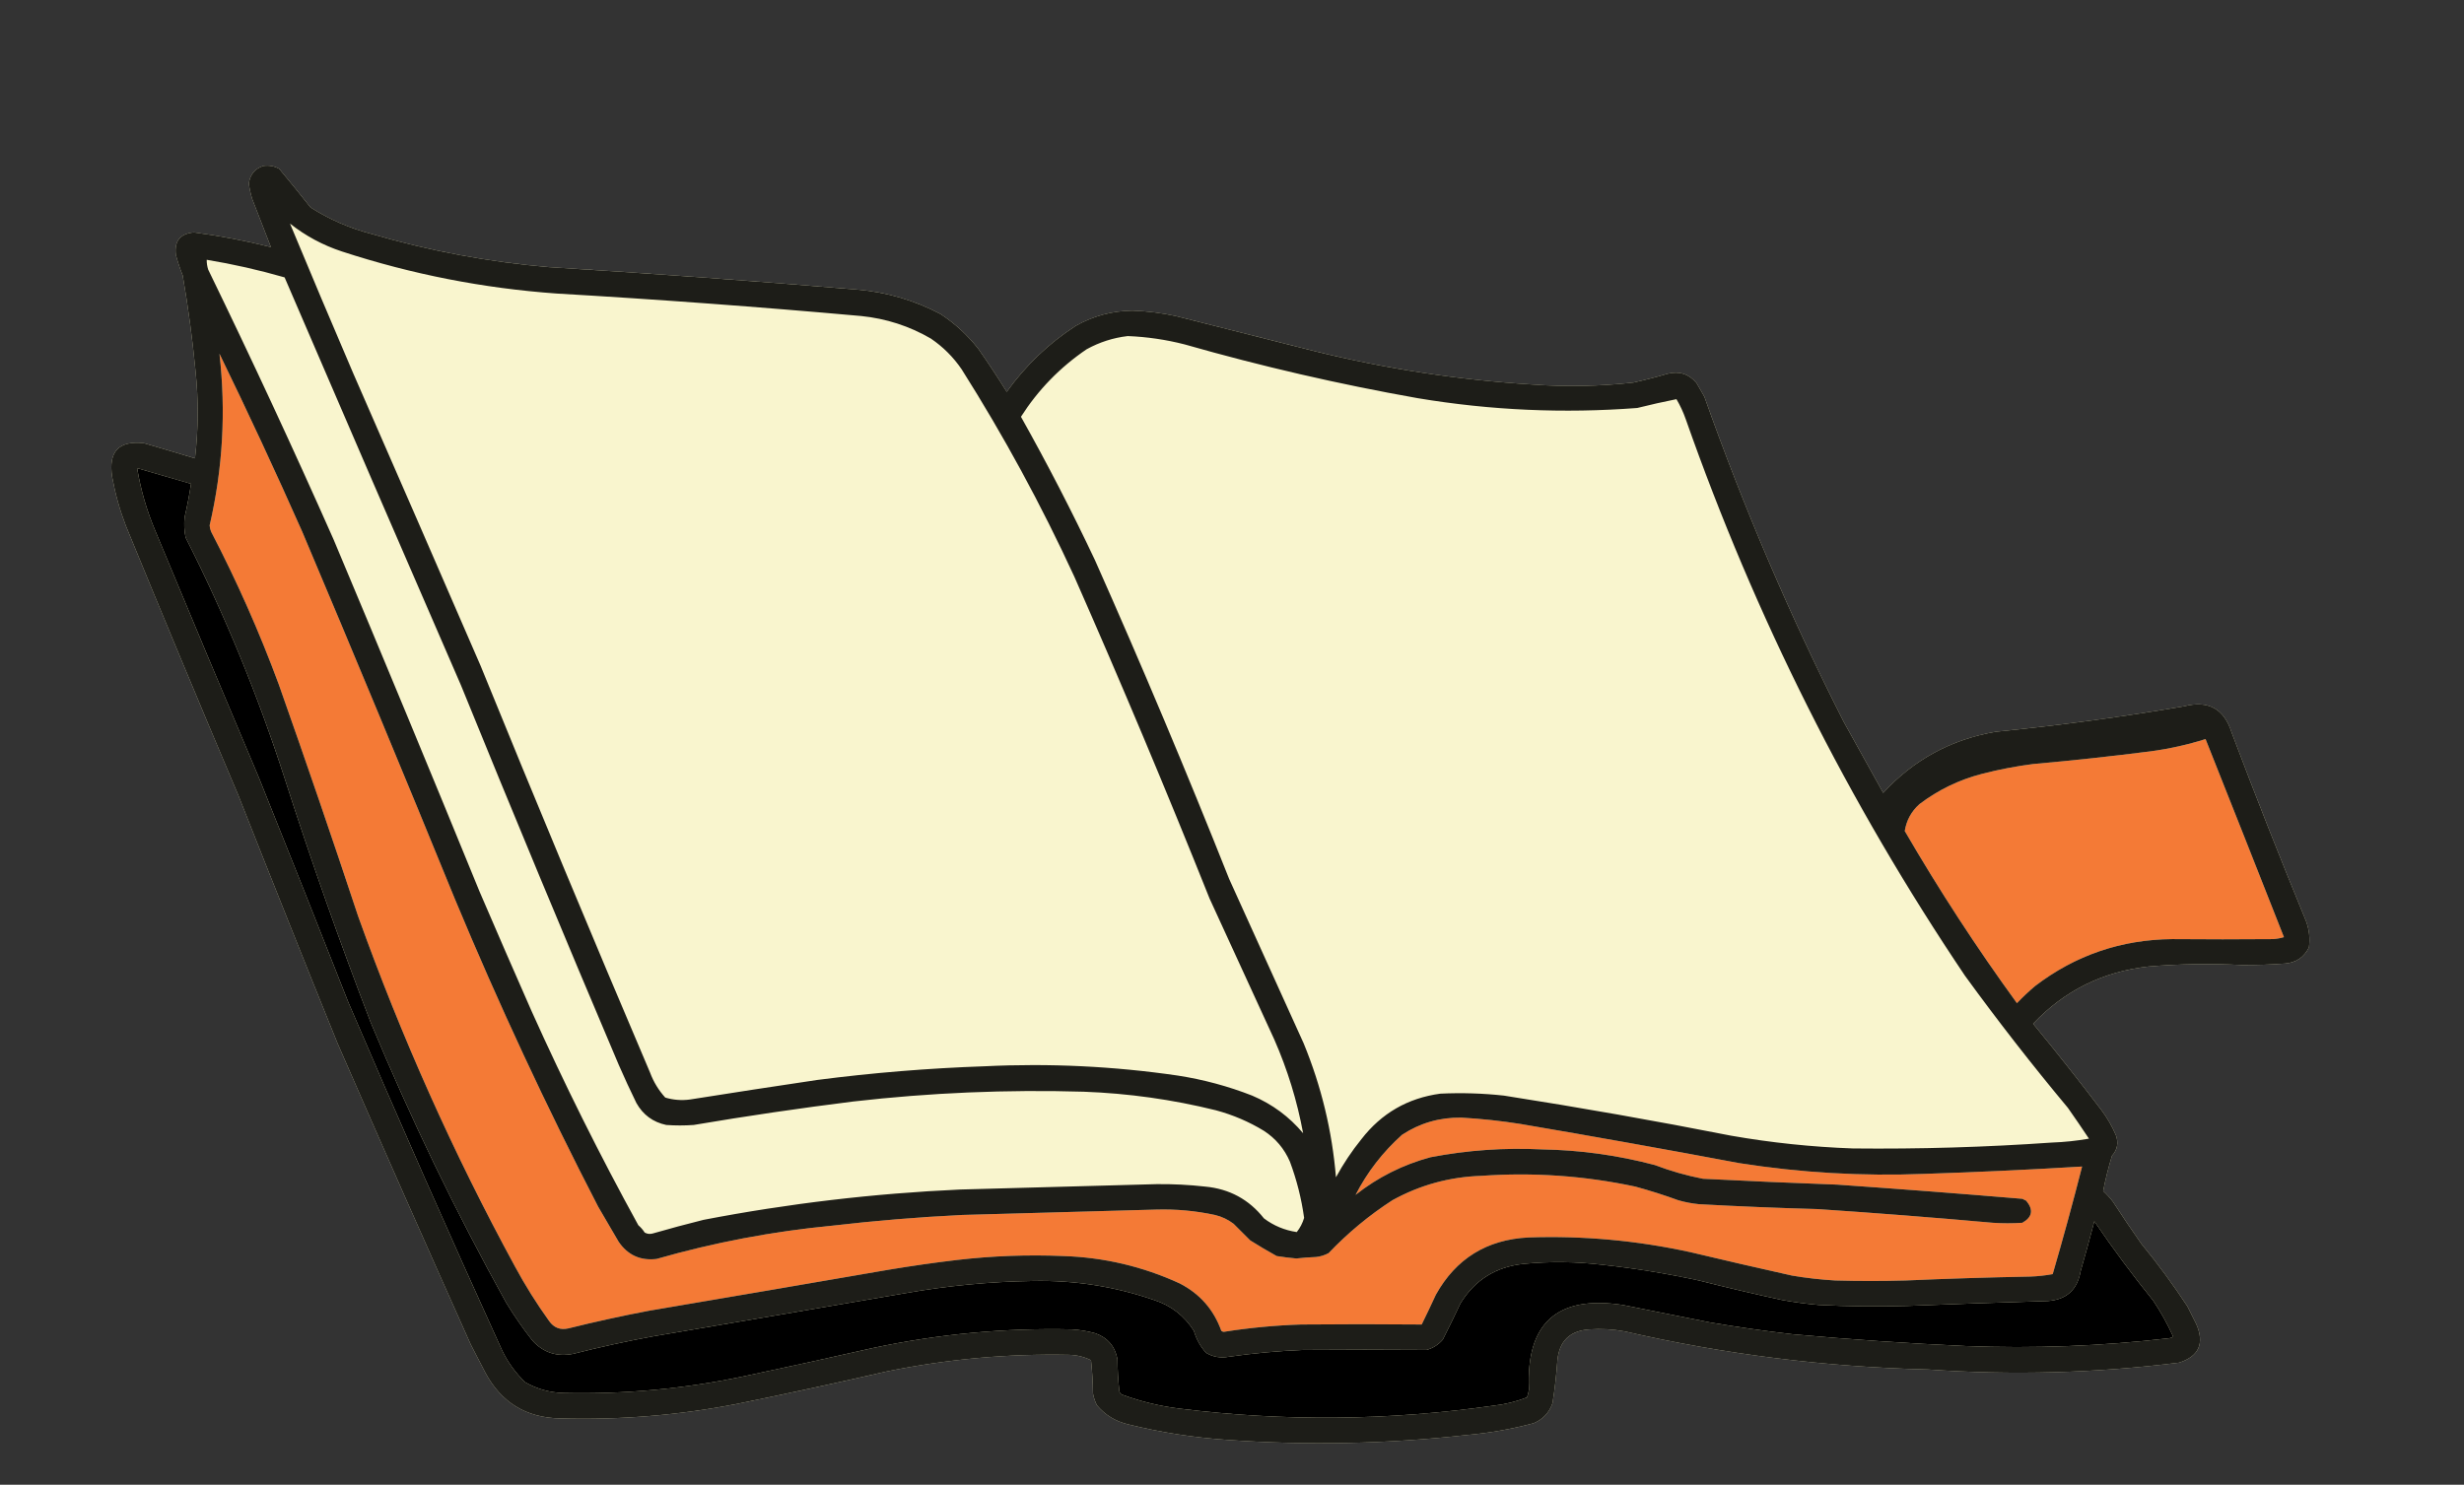
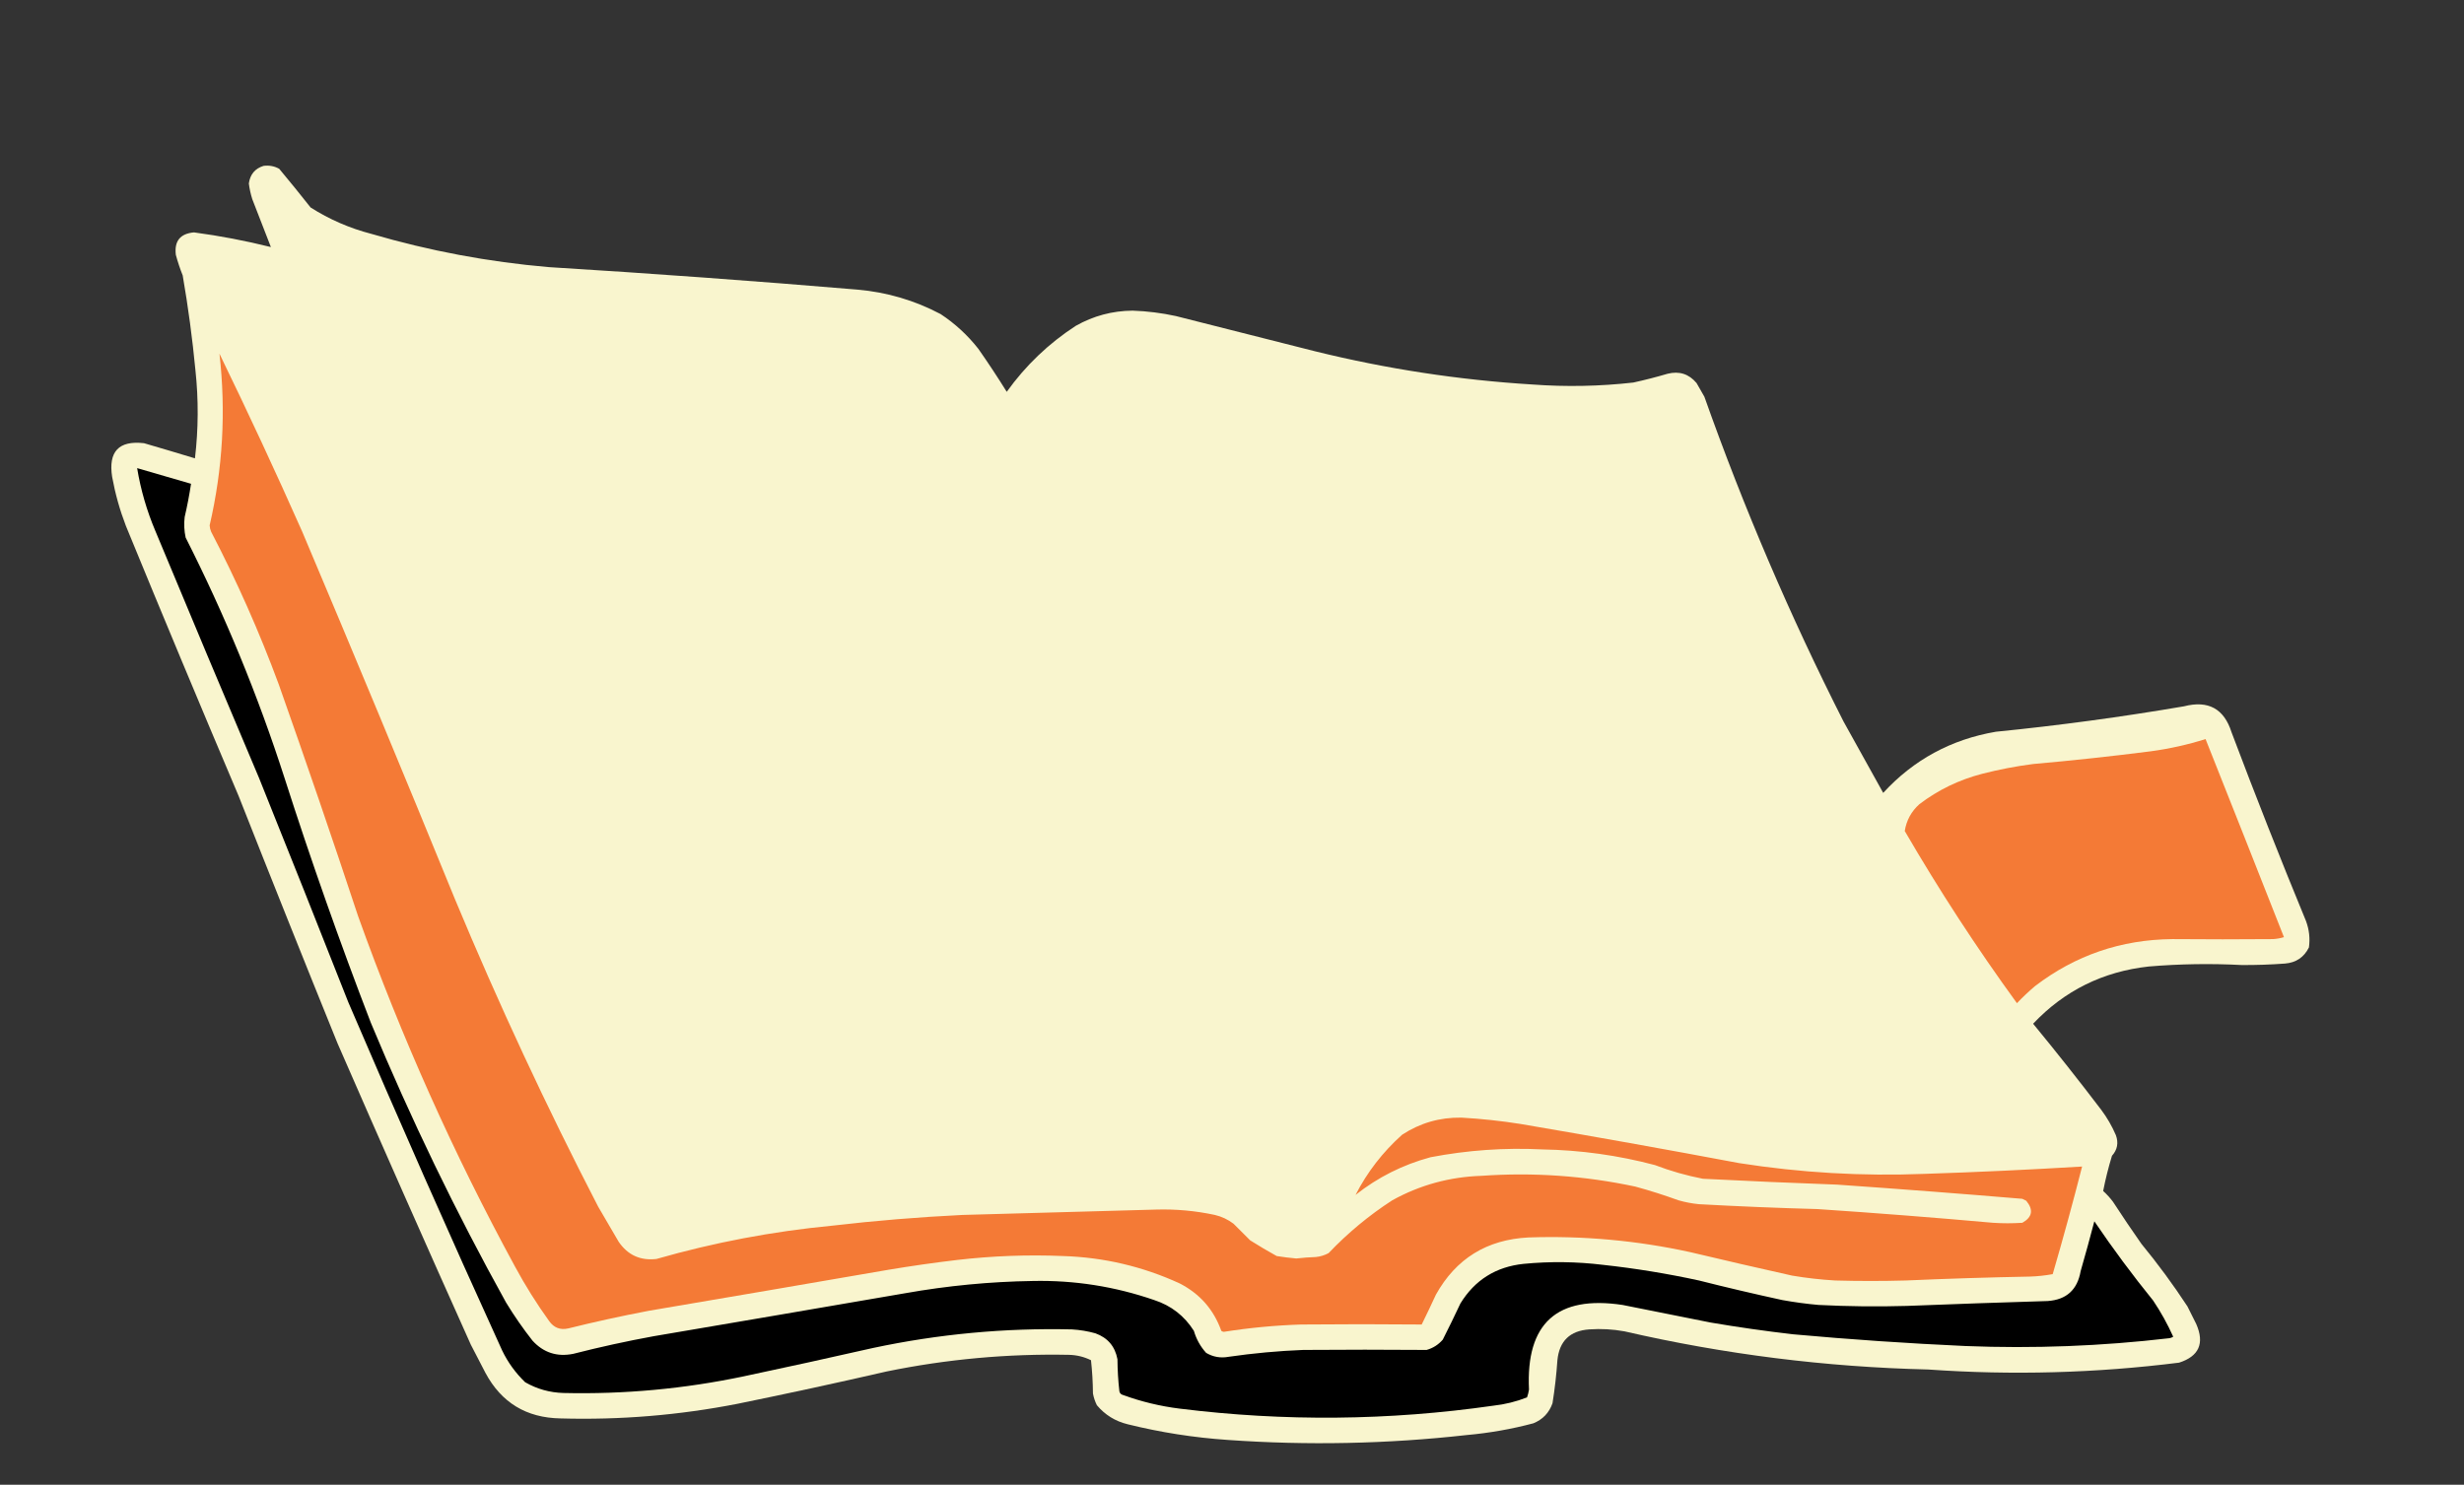
<svg xmlns="http://www.w3.org/2000/svg" width="100%" height="100%" viewBox="0 0 1042 628" version="1.1" xml:space="preserve" style="fill-rule:evenodd;clip-rule:evenodd;stroke-linejoin:round;stroke-miterlimit:2;">
  <rect x="0" y="0" width="1042" height="628" fill="#333333" stroke="none" />
  <g transform="matrix(1,0,0,1,-20135.4,-11030.4)">
    <g id="аватар2" transform="matrix(2.555,0,0,1.538,11971.9,9160.32)">
      <rect x="3195.7" y="1215.76" width="407.874" height="407.874" style="fill:none;" />
      <g transform="matrix(0.362,0,0,0.61,-353.186,2836.38)">
        <g transform="matrix(0.448,0,0,0.441,8653.9,-2682.04)">
          <path d="M2831.5,227.5C2837.27,226.748 2842.6,227.748 2847.5,230.5C2858.35,243.515 2869.01,256.682 2879.5,270C2898.61,282.214 2919.28,291.214 2941.5,297C3000.69,314.371 3061.02,325.705 3122.5,331C3227.59,337.482 3332.59,345.149 3437.5,354C3467.56,356.597 3495.89,364.93 3522.5,379C3537.21,388.71 3550.05,400.543 3561,414.5C3571.06,428.896 3580.73,443.562 3590,458.5C3609.29,431.537 3632.79,409.037 3660.5,391C3678.45,380.844 3697.79,375.677 3718.5,375.5C3733.33,376.021 3748,377.854 3762.5,381L3904.5,417C3977.48,435.052 4051.48,446.386 4126.5,451C4160.91,453.535 4195.24,452.868 4229.5,449C4241.27,446.409 4252.94,443.409 4264.5,440C4276.4,437.047 4286.23,440.213 4294,449.5C4296.67,454.167 4299.33,458.833 4302,463.5C4342.27,577.353 4389.6,688.02 4444,795.5L4484.5,868.5C4515.56,834.631 4553.89,813.798 4599.5,806C4663.8,799.576 4727.8,790.909 4791.5,780C4816.23,773.607 4832.39,782.44 4840,806.5C4864.36,871.24 4889.69,935.574 4916,999.5C4919.26,1008.23 4920.26,1017.23 4919,1026.5C4913.98,1036.6 4905.82,1042.1 4894.5,1043C4879.86,1044.08 4865.19,1044.58 4850.5,1044.5C4818.79,1042.84 4787.12,1043.34 4755.5,1046C4708.79,1051.15 4669.46,1070.65 4637.5,1104.5C4661.24,1133.4 4684.4,1162.74 4707,1192.5C4713.01,1200.51 4718.01,1209.18 4722,1218.5C4724.83,1226.34 4723.5,1233.34 4718,1239.5C4714.35,1251.42 4711.35,1263.42 4709,1275.5C4712.7,1278.87 4716.04,1282.53 4719,1286.5C4728.42,1301.01 4738.09,1315.34 4748,1329.5C4764.83,1349.99 4780.49,1371.32 4795,1393.5L4804,1411.5C4812.63,1431.31 4806.8,1444.48 4786.5,1451C4701.39,1461.7 4616.06,1464.03 4530.5,1458C4425.83,1455.5 4322.49,1442.5 4220.5,1419C4208.58,1416.81 4196.58,1416.15 4184.5,1417C4164.8,1418.37 4153.97,1428.87 4152,1448.5C4150.99,1463.26 4149.33,1477.93 4147,1492.5C4143.56,1502.27 4137.06,1509.1 4127.5,1513C4105.21,1518.94 4082.54,1522.94 4059.5,1525C3978.31,1534.1 3896.98,1535.77 3815.5,1530C3781.02,1527.65 3747.02,1522.31 3713.5,1514C3700.79,1510.91 3690.29,1504.41 3682,1494.5C3680.09,1490.68 3678.76,1486.68 3678,1482.5C3677.91,1471.11 3677.24,1459.78 3676,1448.5C3668.95,1445.02 3661.45,1443.19 3653.5,1443C3590.87,1441.75 3528.87,1447.42 3467.5,1460C3416.97,1471.63 3366.31,1482.63 3315.5,1493C3255.71,1504.74 3195.38,1509.74 3134.5,1508C3099.78,1507.4 3074.28,1491.9 3058,1461.5C3052.99,1451.8 3047.99,1442.13 3043,1432.5C2997.19,1330.19 2951.85,1227.52 2907,1124.5C2872.94,1040.33 2839.28,955.993 2806,871.5C2767.11,779.729 2728.78,687.729 2691,595.5C2684.78,579.272 2680.11,562.605 2677,545.5C2672.93,519.573 2683.77,508.073 2709.5,511C2726.88,516.072 2744.21,521.239 2761.5,526.5C2765.05,496.515 2765.21,466.515 2762,436.5C2758.9,404.003 2754.56,371.669 2749,339.5C2746.26,332.626 2743.93,325.626 2742,318.5C2740.26,304.411 2746.43,296.744 2760.5,295.5C2786.98,299.052 2813.15,304.052 2839,310.5C2832.7,294.29 2826.37,277.957 2820,261.5C2818.35,256.26 2817.18,250.926 2816.5,245.5C2817.78,236.211 2822.78,230.211 2831.5,227.5Z" style="fill:rgb(249,245,206);" />
        </g>
        <g transform="matrix(0.448,0,0,0.441,8653.9,-2682.04)">
          <path d="M2773.5,323.5C2773.46,326.91 2773.96,330.243 2775,333.5C2819.27,424.719 2861.94,516.719 2903,609.5C2953.24,729.19 3002.9,849.19 3052,969.5C3069.46,1010.21 3087.13,1050.88 3105,1091.5C3138.41,1165.98 3174.74,1238.98 3214,1310.5C3216.54,1312.7 3218.71,1315.2 3220.5,1318C3223.03,1319.42 3225.7,1319.75 3228.5,1319C3245.75,1314.02 3263.08,1309.36 3280.5,1305C3367.07,1288.31 3454.4,1277.97 3542.5,1274C3609.33,1272.2 3676.17,1270.37 3743,1268.5C3759.55,1268.31 3776.05,1269.15 3792.5,1271C3817.19,1273.28 3837.19,1284.11 3852.5,1303.5C3862.42,1310.98 3873.59,1315.64 3886,1317.5C3889.42,1313.16 3891.92,1308.32 3893.5,1303C3890.78,1283.28 3885.95,1264.12 3879,1245.5C3873.34,1232.34 3864.5,1221.84 3852.5,1214C3837.24,1204.69 3820.91,1197.69 3803.5,1193C3759.17,1182 3714.17,1175.67 3668.5,1174C3589.95,1171.7 3511.62,1175.04 3433.5,1184C3378.99,1190.81 3324.66,1198.81 3270.5,1208C3261.17,1208.67 3251.83,1208.67 3242.5,1208C3228.96,1205.13 3218.79,1197.63 3212,1185.5C3205.74,1172.65 3199.74,1159.65 3194,1146.5C3139.36,1017.57 3085.69,888.238 3033,758.5C2972.71,619.586 2912.71,480.586 2853,341.5C2826.86,333.948 2800.36,327.948 2773.5,323.5Z" style="fill:rgb(249,245,206);" />
        </g>
        <g transform="matrix(0.448,0,0,0.441,8653.9,-2682.04)">
          <path d="M4813.5,813.5C4795.32,819.239 4776.65,823.405 4757.5,826C4717.59,831.113 4677.59,835.447 4637.5,839C4619.96,841.257 4602.62,844.59 4585.5,849C4561.95,855.109 4540.62,865.443 4521.5,880C4513.22,887.4 4508.22,896.567 4506.5,907.5C4541.71,968.189 4579.88,1026.86 4621,1083.5C4626.86,1077.3 4633.03,1071.47 4639.5,1066C4680.63,1034.51 4727.29,1018.51 4779.5,1018C4813.83,1018.29 4848.16,1018.29 4882.5,1018C4886.25,1017.74 4889.92,1017.07 4893.5,1016C4866.93,948.38 4840.27,880.88 4813.5,813.5Z" style="fill:rgb(244,122,54);" />
        </g>
        <g transform="matrix(0.448,0,0,0.441,8653.9,-2682.04)">
          <path d="M2702.5,536.5C2706.13,558.556 2712.3,579.889 2721,600.5C2756.06,684.948 2791.39,769.282 2827,853.5C2857.62,929.731 2887.95,1006.06 2918,1082.5C2969,1201.85 3021.33,1320.52 3075,1438.5C3080.87,1450.71 3088.7,1461.54 3098.5,1471C3110.49,1477.92 3123.49,1481.58 3137.5,1482C3199.47,1483.45 3260.81,1477.78 3321.5,1465C3365.57,1455.65 3409.57,1445.98 3453.5,1436C3520.42,1421.73 3588.09,1415.4 3656.5,1417C3664.65,1417.47 3672.65,1418.8 3680.5,1421C3693.05,1425.55 3700.55,1434.38 3703,1447.5C3703.07,1458.57 3703.73,1469.57 3705,1480.5C3705.5,1482.33 3706.67,1483.5 3708.5,1484C3727.29,1490.86 3746.62,1495.53 3766.5,1498C3873.27,1511.29 3979.94,1510.29 4086.5,1495C4098.42,1493.68 4109.92,1490.85 4121,1486.5C4121.92,1483.9 4122.59,1481.23 4123,1478.5C4119.76,1410.73 4151.59,1381.9 4218.5,1392L4308.5,1410C4336.39,1414.75 4364.39,1418.75 4392.5,1422C4451.07,1427.33 4509.74,1431.33 4568.5,1434C4638.03,1436.77 4707.37,1434.11 4776.5,1426C4777.94,1425.78 4779.27,1425.28 4780.5,1424.5C4774.71,1411.59 4767.88,1399.25 4760,1387.5C4738.84,1361.35 4718.84,1334.35 4700,1306.5C4695.54,1323.56 4690.87,1340.56 4686,1357.5C4682.7,1376.47 4671.54,1386.63 4652.5,1388C4604.5,1389.44 4556.5,1391.11 4508.5,1393C4478.48,1393.87 4448.48,1393.53 4418.5,1392C4406.09,1390.89 4393.76,1389.23 4381.5,1387C4353.05,1380.8 4324.72,1374.14 4296.5,1367C4264.11,1359.94 4231.45,1354.6 4198.5,1351C4171.5,1347.71 4144.5,1347.38 4117.5,1350C4089.22,1352.98 4067.72,1366.48 4053,1390.5C4047.19,1402.95 4041.19,1415.29 4035,1427.5C4030.52,1432.65 4025.02,1436.15 4018.5,1438C3976.5,1437.67 3934.5,1437.67 3892.5,1438C3867.05,1439.01 3841.71,1441.35 3816.5,1445C3808.25,1446.54 3800.59,1445.2 3793.5,1441C3787.66,1434.52 3783.49,1427.02 3781,1418.5C3771.32,1403.16 3757.82,1392.66 3740.5,1387C3700.37,1373.1 3659.04,1366.6 3616.5,1367.5C3572.84,1368.18 3529.51,1372.35 3486.5,1380C3400.85,1394.77 3315.18,1409.44 3229.5,1424C3201.95,1429.05 3174.62,1435.05 3147.5,1442C3131.04,1445.29 3117.21,1440.79 3106,1428.5C3096.22,1416.05 3087.22,1403.05 3079,1389.5C3027.71,1296.92 2981.71,1201.58 2941,1103.5C2909.28,1021.02 2879.95,937.684 2853,853.5C2825.74,768.683 2792.07,686.683 2752,607.5C2750.49,600.567 2750.16,593.567 2751,586.5C2753.62,575.242 2755.79,563.908 2757.5,552.5L2702.5,536.5Z" />
        </g>
        <g transform="matrix(0.448,0,0,0.441,8653.9,-2682.04)">
          <path d="M3713.5,401.5C3698.7,403.206 3684.7,407.706 3671.5,415C3644.4,433.434 3622.07,456.434 3604.5,484C3631.41,531.987 3656.58,580.82 3680,630.5C3727.87,738.246 3773.54,846.913 3817,956.5C3842.33,1012.5 3867.67,1068.5 3893,1124.5C3911.08,1168.48 3922.08,1214.15 3926,1261.5C3933.49,1247.68 3942.16,1234.68 3952,1222.5C3972.46,1196.02 3999.29,1180.52 4032.5,1176C4054.22,1174.96 4075.89,1175.63 4097.5,1178C4175.1,1190.16 4252.43,1203.82 4329.5,1219C4370.54,1226.19 4411.87,1230.52 4453.5,1232C4521.24,1232.73 4588.91,1230.73 4656.5,1226C4669.3,1225.55 4681.97,1224.21 4694.5,1222C4687.46,1211.41 4680.29,1200.91 4673,1190.5C4636.47,1146.64 4601.47,1101.64 4568,1055.5C4448.96,878.422 4353.96,688.755 4283,486.5C4280.49,479.321 4277.33,472.487 4273.5,466C4260.17,468.665 4246.83,471.665 4233.5,475C4158.46,480.758 4083.8,477.424 4009.5,465C3929.22,450.763 3849.89,432.43 3771.5,410C3752.46,405.104 3733.13,402.271 3713.5,401.5Z" style="fill:rgb(249,245,206);" />
        </g>
        <g transform="matrix(0.448,0,0,0.441,8653.9,-2682.04)">
          <path d="M2786.5,419.5C2793.25,478.607 2789.91,537.107 2776.5,595C2776.63,597.253 2777.13,599.419 2778,601.5C2804.26,652.028 2827.26,704.028 2847,757.5C2874.78,836.169 2901.78,915.169 2928,994.5C2972.24,1118.28 3025.57,1237.61 3088,1352.5C3098.48,1371.96 3110.15,1390.63 3123,1408.5C3127.84,1415.34 3134.34,1417.84 3142.5,1416C3169.66,1409.24 3196.99,1403.24 3224.5,1398C3306.19,1384.13 3387.86,1370.13 3469.5,1356C3492.75,1352.11 3516.09,1348.77 3539.5,1346C3575.39,1341.83 3611.39,1340.5 3647.5,1342C3689.14,1343.33 3728.81,1352.66 3766.5,1370C3787.08,1380.58 3801.24,1396.74 3809,1418.5C3809.72,1419.06 3810.56,1419.39 3811.5,1419.5C3837.67,1415.35 3864,1412.85 3890.5,1412C3931.5,1411.61 3972.5,1411.61 4013.5,1412C4018.48,1401.88 4023.31,1391.71 4028,1381.5C4048.5,1344.65 4080,1325.15 4122.5,1323C4178.11,1321.1 4233.11,1326.1 4287.5,1338C4322.1,1346.25 4356.77,1354.25 4391.5,1362C4406.08,1364.47 4420.74,1366.14 4435.5,1367C4459.5,1367.67 4483.5,1367.67 4507.5,1367C4549.82,1365.14 4592.15,1363.8 4634.5,1363C4642.24,1362.73 4649.91,1361.9 4657.5,1360.5C4668.12,1324.02 4678.12,1287.35 4687.5,1250.5C4633.87,1253.75 4580.2,1256.25 4526.5,1258C4463.13,1260.52 4400.13,1256.85 4337.5,1247C4263.28,1233.02 4188.95,1219.69 4114.5,1207C4094.44,1203.81 4074.27,1201.64 4054,1200.5C4031.93,1200.17 4011.77,1206 3993.5,1218C3973.74,1235.72 3957.91,1256.22 3946,1279.5C3968.74,1261.48 3994.24,1248.65 4022.5,1241C4060.17,1233.76 4098.17,1231.09 4136.5,1233C4175.5,1233.67 4213.84,1239 4251.5,1249C4267.43,1255.09 4283.76,1259.75 4300.5,1263C4346.15,1265.33 4391.81,1267.33 4437.5,1269C4500.54,1273.38 4563.54,1278.21 4626.5,1283.5C4627.83,1284.17 4629.17,1284.83 4630.5,1285.5C4638.08,1294.73 4636.75,1302.23 4626.5,1308C4616.5,1308.67 4606.5,1308.67 4596.5,1308C4536.89,1302.67 4477.22,1298 4417.5,1294C4377.14,1292.9 4336.81,1291.23 4296.5,1289C4289.38,1288.31 4282.38,1286.98 4275.5,1285C4261.03,1279.72 4246.37,1275.05 4231.5,1271C4179.7,1259.93 4127.37,1256.26 4074.5,1260C4042.04,1261.05 4011.71,1269.38 3983.5,1285C3959.76,1300.39 3938.1,1318.39 3918.5,1339C3914.43,1341.2 3910.1,1342.54 3905.5,1343C3898.8,1343.24 3892.14,1343.74 3885.5,1344.5C3878.8,1343.9 3872.13,1343.07 3865.5,1342C3856.37,1336.93 3847.37,1331.6 3838.5,1326L3821.5,1309C3815.83,1304.67 3809.5,1301.67 3802.5,1300C3782.74,1295.75 3762.74,1293.92 3742.5,1294.5C3676.5,1296.37 3610.5,1298.2 3544.5,1300C3500.04,1302.18 3455.71,1305.84 3411.5,1311C3350.77,1316.84 3291.1,1328.18 3232.5,1345C3216.13,1346.9 3203.29,1341.06 3194,1327.5C3187.01,1315.53 3180.01,1303.53 3173,1291.5C3120.14,1189.09 3071.47,1084.43 3027,977.5C2975.78,851.843 2923.78,726.51 2871,601.5C2843.87,540.229 2815.7,479.563 2786.5,419.5Z" style="fill:rgb(244,122,54);" />
        </g>
        <g transform="matrix(0.448,0,0,0.441,8653.9,-2682.04)">
          <path d="M2858.5,286.5C2879.68,337.53 2901.18,388.53 2923,439.5C2966.55,539.187 3009.89,638.853 3053,738.5C3109.56,877.625 3167.23,1016.29 3226,1154.5C3229.55,1164.03 3234.71,1172.53 3241.5,1180C3249.66,1182.45 3257.99,1183.11 3266.5,1182C3309.8,1175.12 3353.13,1168.45 3396.5,1162C3453.28,1154.63 3510.28,1149.97 3567.5,1148C3633.5,1144.78 3699.16,1147.94 3764.5,1157.5C3790.61,1161.53 3815.94,1168.36 3840.5,1178C3861.05,1186.75 3878.38,1199.58 3892.5,1216.5C3886.38,1183.36 3876.55,1151.36 3863,1120.5C3840.93,1072.46 3818.93,1024.46 3797,976.5C3752.91,865.998 3706.91,756.331 3659,647.5C3625.29,574.174 3586.95,503.508 3544,435.5C3535.5,423 3525,412.5 3512.5,404C3490.57,391.261 3466.9,383.595 3441.5,381C3337.96,371.702 3234.29,364.035 3130.5,358C3055.71,352.641 2982.71,338.308 2911.5,315C2892.06,308.593 2874.4,299.093 2858.5,286.5Z" style="fill:rgb(249,245,206);" />
        </g>
        <g transform="matrix(0.448,0,0,0.441,8653.9,-2682.04)">
-           <path d="M2831.5,227.5C2837.27,226.748 2842.6,227.748 2847.5,230.5C2858.35,243.515 2869.01,256.682 2879.5,270C2898.61,282.214 2919.28,291.214 2941.5,297C3000.69,314.371 3061.02,325.705 3122.5,331C3227.59,337.482 3332.59,345.149 3437.5,354C3467.56,356.597 3495.89,364.93 3522.5,379C3537.21,388.71 3550.05,400.543 3561,414.5C3571.06,428.896 3580.73,443.562 3590,458.5C3609.29,431.537 3632.79,409.037 3660.5,391C3678.45,380.844 3697.79,375.677 3718.5,375.5C3733.33,376.021 3748,377.854 3762.5,381L3904.5,417C3977.48,435.052 4051.48,446.386 4126.5,451C4160.91,453.535 4195.24,452.868 4229.5,449C4241.27,446.409 4252.94,443.409 4264.5,440C4276.4,437.047 4286.23,440.213 4294,449.5C4296.67,454.167 4299.33,458.833 4302,463.5C4342.27,577.353 4389.6,688.02 4444,795.5L4484.5,868.5C4515.56,834.631 4553.89,813.798 4599.5,806C4663.8,799.576 4727.8,790.909 4791.5,780C4816.23,773.607 4832.39,782.44 4840,806.5C4864.36,871.24 4889.69,935.574 4916,999.5C4919.26,1008.23 4920.26,1017.23 4919,1026.5C4913.98,1036.6 4905.82,1042.1 4894.5,1043C4879.86,1044.08 4865.19,1044.58 4850.5,1044.5C4818.79,1042.84 4787.12,1043.34 4755.5,1046C4708.79,1051.15 4669.46,1070.65 4637.5,1104.5C4661.24,1133.4 4684.4,1162.74 4707,1192.5C4713.01,1200.51 4718.01,1209.18 4722,1218.5C4724.83,1226.34 4723.5,1233.34 4718,1239.5C4714.35,1251.42 4711.35,1263.42 4709,1275.5C4712.7,1278.87 4716.04,1282.53 4719,1286.5C4728.42,1301.01 4738.09,1315.34 4748,1329.5C4764.83,1349.99 4780.49,1371.32 4795,1393.5L4804,1411.5C4812.63,1431.31 4806.8,1444.48 4786.5,1451C4701.39,1461.7 4616.06,1464.03 4530.5,1458C4425.83,1455.5 4322.49,1442.5 4220.5,1419C4208.58,1416.81 4196.58,1416.15 4184.5,1417C4164.8,1418.37 4153.97,1428.87 4152,1448.5C4150.99,1463.26 4149.33,1477.93 4147,1492.5C4143.56,1502.27 4137.06,1509.1 4127.5,1513C4105.21,1518.94 4082.54,1522.94 4059.5,1525C3978.31,1534.1 3896.98,1535.77 3815.5,1530C3781.02,1527.65 3747.02,1522.31 3713.5,1514C3700.79,1510.91 3690.29,1504.41 3682,1494.5C3680.09,1490.68 3678.76,1486.68 3678,1482.5C3677.91,1471.11 3677.24,1459.78 3676,1448.5C3668.95,1445.02 3661.45,1443.19 3653.5,1443C3590.87,1441.75 3528.87,1447.42 3467.5,1460C3416.97,1471.63 3366.31,1482.63 3315.5,1493C3255.71,1504.74 3195.38,1509.74 3134.5,1508C3099.78,1507.4 3074.28,1491.9 3058,1461.5C3052.99,1451.8 3047.99,1442.13 3043,1432.5C2997.19,1330.19 2951.85,1227.52 2907,1124.5C2872.94,1040.33 2839.28,955.993 2806,871.5C2767.11,779.729 2728.78,687.729 2691,595.5C2684.78,579.272 2680.11,562.605 2677,545.5C2672.93,519.573 2683.77,508.073 2709.5,511C2726.88,516.072 2744.21,521.239 2761.5,526.5C2765.05,496.515 2765.21,466.515 2762,436.5C2758.9,404.003 2754.56,371.669 2749,339.5C2746.26,332.626 2743.93,325.626 2742,318.5C2740.26,304.411 2746.43,296.744 2760.5,295.5C2786.98,299.052 2813.15,304.052 2839,310.5C2832.7,294.29 2826.37,277.957 2820,261.5C2818.35,256.26 2817.18,250.926 2816.5,245.5C2817.78,236.211 2822.78,230.211 2831.5,227.5ZM2858.5,286.5C2879.68,337.53 2901.18,388.53 2923,439.5C2966.55,539.187 3009.89,638.853 3053,738.5C3109.56,877.625 3167.23,1016.29 3226,1154.5C3229.55,1164.03 3234.71,1172.53 3241.5,1180C3249.66,1182.45 3257.99,1183.11 3266.5,1182C3309.8,1175.12 3353.13,1168.45 3396.5,1162C3453.28,1154.63 3510.28,1149.97 3567.5,1148C3633.5,1144.78 3699.16,1147.94 3764.5,1157.5C3790.61,1161.53 3815.94,1168.36 3840.5,1178C3861.05,1186.75 3878.38,1199.58 3892.5,1216.5C3886.38,1183.36 3876.55,1151.36 3863,1120.5C3840.93,1072.46 3818.93,1024.46 3797,976.5C3752.91,865.998 3706.91,756.331 3659,647.5C3625.29,574.174 3586.95,503.508 3544,435.5C3535.5,423 3525,412.5 3512.5,404C3490.57,391.261 3466.9,383.595 3441.5,381C3337.96,371.702 3234.29,364.035 3130.5,358C3055.71,352.641 2982.71,338.308 2911.5,315C2892.06,308.593 2874.4,299.093 2858.5,286.5ZM2773.5,323.5C2773.46,326.91 2773.96,330.243 2775,333.5C2819.27,424.719 2861.94,516.719 2903,609.5C2953.24,729.19 3002.9,849.19 3052,969.5C3069.46,1010.21 3087.13,1050.88 3105,1091.5C3138.41,1165.98 3174.74,1238.98 3214,1310.5C3216.54,1312.7 3218.71,1315.2 3220.5,1318C3223.03,1319.42 3225.7,1319.75 3228.5,1319C3245.75,1314.02 3263.08,1309.36 3280.5,1305C3367.07,1288.31 3454.4,1277.97 3542.5,1274C3609.33,1272.2 3676.17,1270.37 3743,1268.5C3759.55,1268.31 3776.05,1269.15 3792.5,1271C3817.19,1273.28 3837.19,1284.11 3852.5,1303.5C3862.42,1310.98 3873.59,1315.64 3886,1317.5C3889.42,1313.16 3891.92,1308.32 3893.5,1303C3890.78,1283.28 3885.95,1264.12 3879,1245.5C3873.34,1232.34 3864.5,1221.84 3852.5,1214C3837.24,1204.69 3820.91,1197.69 3803.5,1193C3759.17,1182 3714.17,1175.67 3668.5,1174C3589.95,1171.7 3511.62,1175.04 3433.5,1184C3378.99,1190.81 3324.66,1198.81 3270.5,1208C3261.17,1208.67 3251.83,1208.67 3242.5,1208C3228.96,1205.13 3218.79,1197.63 3212,1185.5C3205.74,1172.65 3199.74,1159.65 3194,1146.5C3139.36,1017.57 3085.69,888.238 3033,758.5C2972.71,619.586 2912.71,480.586 2853,341.5C2826.86,333.948 2800.36,327.948 2773.5,323.5ZM2786.5,419.5C2793.25,478.607 2789.91,537.107 2776.5,595C2776.63,597.253 2777.13,599.419 2778,601.5C2804.26,652.028 2827.26,704.028 2847,757.5C2874.78,836.169 2901.78,915.169 2928,994.5C2972.24,1118.28 3025.57,1237.61 3088,1352.5C3098.48,1371.96 3110.15,1390.63 3123,1408.5C3127.84,1415.34 3134.34,1417.84 3142.5,1416C3169.66,1409.24 3196.99,1403.24 3224.5,1398C3306.19,1384.13 3387.86,1370.13 3469.5,1356C3492.75,1352.11 3516.09,1348.77 3539.5,1346C3575.39,1341.83 3611.39,1340.5 3647.5,1342C3689.14,1343.33 3728.81,1352.66 3766.5,1370C3787.08,1380.58 3801.24,1396.74 3809,1418.5C3809.72,1419.06 3810.56,1419.39 3811.5,1419.5C3837.67,1415.35 3864,1412.85 3890.5,1412C3931.5,1411.61 3972.5,1411.61 4013.5,1412C4018.48,1401.88 4023.31,1391.71 4028,1381.5C4048.5,1344.65 4080,1325.15 4122.5,1323C4178.11,1321.1 4233.11,1326.1 4287.5,1338C4322.1,1346.25 4356.77,1354.25 4391.5,1362C4406.08,1364.47 4420.74,1366.14 4435.5,1367C4459.5,1367.67 4483.5,1367.67 4507.5,1367C4549.82,1365.14 4592.15,1363.8 4634.5,1363C4642.24,1362.73 4649.91,1361.9 4657.5,1360.5C4668.12,1324.02 4678.12,1287.35 4687.5,1250.5C4633.87,1253.75 4580.2,1256.25 4526.5,1258C4463.13,1260.52 4400.13,1256.85 4337.5,1247C4263.28,1233.02 4188.95,1219.69 4114.5,1207C4094.44,1203.81 4074.27,1201.64 4054,1200.5C4031.93,1200.17 4011.77,1206 3993.5,1218C3973.74,1235.72 3957.91,1256.22 3946,1279.5C3968.74,1261.48 3994.24,1248.65 4022.5,1241C4060.17,1233.76 4098.17,1231.09 4136.5,1233C4175.5,1233.67 4213.84,1239 4251.5,1249C4267.43,1255.09 4283.76,1259.75 4300.5,1263C4346.15,1265.33 4391.81,1267.33 4437.5,1269C4500.54,1273.38 4563.54,1278.21 4626.5,1283.5C4627.83,1284.17 4629.17,1284.83 4630.5,1285.5C4638.08,1294.73 4636.75,1302.23 4626.5,1308C4616.5,1308.67 4606.5,1308.67 4596.5,1308C4536.89,1302.67 4477.22,1298 4417.5,1294C4377.14,1292.9 4336.81,1291.23 4296.5,1289C4289.38,1288.31 4282.38,1286.98 4275.5,1285C4261.03,1279.72 4246.37,1275.05 4231.5,1271C4179.7,1259.93 4127.37,1256.26 4074.5,1260C4042.04,1261.05 4011.71,1269.38 3983.5,1285C3959.76,1300.39 3938.1,1318.39 3918.5,1339C3914.43,1341.2 3910.1,1342.54 3905.5,1343C3898.8,1343.24 3892.14,1343.74 3885.5,1344.5C3878.8,1343.9 3872.13,1343.07 3865.5,1342C3856.37,1336.93 3847.37,1331.6 3838.5,1326L3821.5,1309C3815.83,1304.67 3809.5,1301.67 3802.5,1300C3782.74,1295.75 3762.74,1293.92 3742.5,1294.5C3676.5,1296.37 3610.5,1298.2 3544.5,1300C3500.04,1302.18 3455.71,1305.84 3411.5,1311C3350.77,1316.84 3291.1,1328.18 3232.5,1345C3216.13,1346.9 3203.29,1341.06 3194,1327.5C3187.01,1315.53 3180.01,1303.53 3173,1291.5C3120.14,1189.09 3071.47,1084.43 3027,977.5C2975.78,851.843 2923.78,726.51 2871,601.5C2843.87,540.229 2815.7,479.563 2786.5,419.5ZM2702.5,536.5C2706.13,558.556 2712.3,579.889 2721,600.5C2756.06,684.948 2791.39,769.282 2827,853.5C2857.62,929.731 2887.95,1006.06 2918,1082.5C2969,1201.85 3021.33,1320.52 3075,1438.5C3080.87,1450.71 3088.7,1461.54 3098.5,1471C3110.49,1477.92 3123.49,1481.58 3137.5,1482C3199.47,1483.45 3260.81,1477.78 3321.5,1465C3365.57,1455.65 3409.57,1445.98 3453.5,1436C3520.42,1421.73 3588.09,1415.4 3656.5,1417C3664.65,1417.47 3672.65,1418.8 3680.5,1421C3693.05,1425.55 3700.55,1434.38 3703,1447.5C3703.07,1458.57 3703.73,1469.57 3705,1480.5C3705.5,1482.33 3706.67,1483.5 3708.5,1484C3727.29,1490.86 3746.62,1495.53 3766.5,1498C3873.27,1511.29 3979.94,1510.29 4086.5,1495C4098.42,1493.68 4109.92,1490.85 4121,1486.5C4121.92,1483.9 4122.59,1481.23 4123,1478.5C4119.76,1410.73 4151.59,1381.9 4218.5,1392L4308.5,1410C4336.39,1414.75 4364.39,1418.75 4392.5,1422C4451.07,1427.33 4509.74,1431.33 4568.5,1434C4638.03,1436.77 4707.37,1434.11 4776.5,1426C4777.94,1425.78 4779.27,1425.28 4780.5,1424.5C4774.71,1411.59 4767.88,1399.25 4760,1387.5C4738.84,1361.35 4718.84,1334.35 4700,1306.5C4695.54,1323.56 4690.87,1340.56 4686,1357.5C4682.7,1376.47 4671.54,1386.63 4652.5,1388C4604.5,1389.44 4556.5,1391.11 4508.5,1393C4478.48,1393.87 4448.48,1393.53 4418.5,1392C4406.09,1390.89 4393.76,1389.23 4381.5,1387C4353.05,1380.8 4324.72,1374.14 4296.5,1367C4264.11,1359.94 4231.45,1354.6 4198.5,1351C4171.5,1347.71 4144.5,1347.38 4117.5,1350C4089.22,1352.98 4067.72,1366.48 4053,1390.5C4047.19,1402.95 4041.19,1415.29 4035,1427.5C4030.52,1432.65 4025.02,1436.15 4018.5,1438C3976.5,1437.67 3934.5,1437.67 3892.5,1438C3867.05,1439.01 3841.71,1441.35 3816.5,1445C3808.25,1446.54 3800.59,1445.2 3793.5,1441C3787.66,1434.52 3783.49,1427.02 3781,1418.5C3771.32,1403.16 3757.82,1392.66 3740.5,1387C3700.37,1373.1 3659.04,1366.6 3616.5,1367.5C3572.84,1368.18 3529.51,1372.35 3486.5,1380C3400.85,1394.77 3315.18,1409.44 3229.5,1424C3201.95,1429.05 3174.62,1435.05 3147.5,1442C3131.04,1445.29 3117.21,1440.79 3106,1428.5C3096.22,1416.05 3087.22,1403.05 3079,1389.5C3027.71,1296.92 2981.71,1201.58 2941,1103.5C2909.28,1021.02 2879.95,937.684 2853,853.5C2825.74,768.683 2792.07,686.683 2752,607.5C2750.49,600.567 2750.16,593.567 2751,586.5C2753.62,575.242 2755.79,563.908 2757.5,552.5C2739.17,547.169 2720.84,541.836 2702.5,536.5ZM3713.5,401.5C3698.7,403.206 3684.7,407.706 3671.5,415C3644.4,433.434 3622.07,456.434 3604.5,484C3631.41,531.987 3656.58,580.82 3680,630.5C3727.87,738.246 3773.54,846.913 3817,956.5C3842.33,1012.5 3867.67,1068.5 3893,1124.5C3911.08,1168.48 3922.08,1214.15 3926,1261.5C3933.49,1247.68 3942.16,1234.68 3952,1222.5C3972.46,1196.02 3999.29,1180.52 4032.5,1176C4054.22,1174.96 4075.89,1175.63 4097.5,1178C4175.1,1190.16 4252.43,1203.82 4329.5,1219C4370.54,1226.19 4411.87,1230.52 4453.5,1232C4521.24,1232.73 4588.91,1230.73 4656.5,1226C4669.3,1225.55 4681.97,1224.21 4694.5,1222C4687.46,1211.41 4680.29,1200.91 4673,1190.5C4636.47,1146.64 4601.47,1101.64 4568,1055.5C4448.96,878.422 4353.96,688.755 4283,486.5C4280.49,479.321 4277.33,472.487 4273.5,466C4260.17,468.665 4246.83,471.665 4233.5,475C4158.46,480.758 4083.8,477.424 4009.5,465C3929.22,450.763 3849.89,432.43 3771.5,410C3752.46,405.104 3733.13,402.271 3713.5,401.5ZM4813.5,813.5C4795.32,819.239 4776.65,823.405 4757.5,826C4717.59,831.113 4677.59,835.447 4637.5,839C4619.96,841.257 4602.62,844.59 4585.5,849C4561.95,855.109 4540.62,865.443 4521.5,880C4513.22,887.4 4508.22,896.567 4506.5,907.5C4541.71,968.189 4579.88,1026.86 4621,1083.5C4626.86,1077.3 4633.03,1071.47 4639.5,1066C4680.63,1034.51 4727.29,1018.51 4779.5,1018C4813.83,1018.29 4848.16,1018.29 4882.5,1018C4886.25,1017.74 4889.92,1017.07 4893.5,1016C4866.93,948.38 4840.27,880.88 4813.5,813.5Z" style="fill-opacity:0.88;" />
-         </g>
+           </g>
      </g>
    </g>
  </g>
</svg>